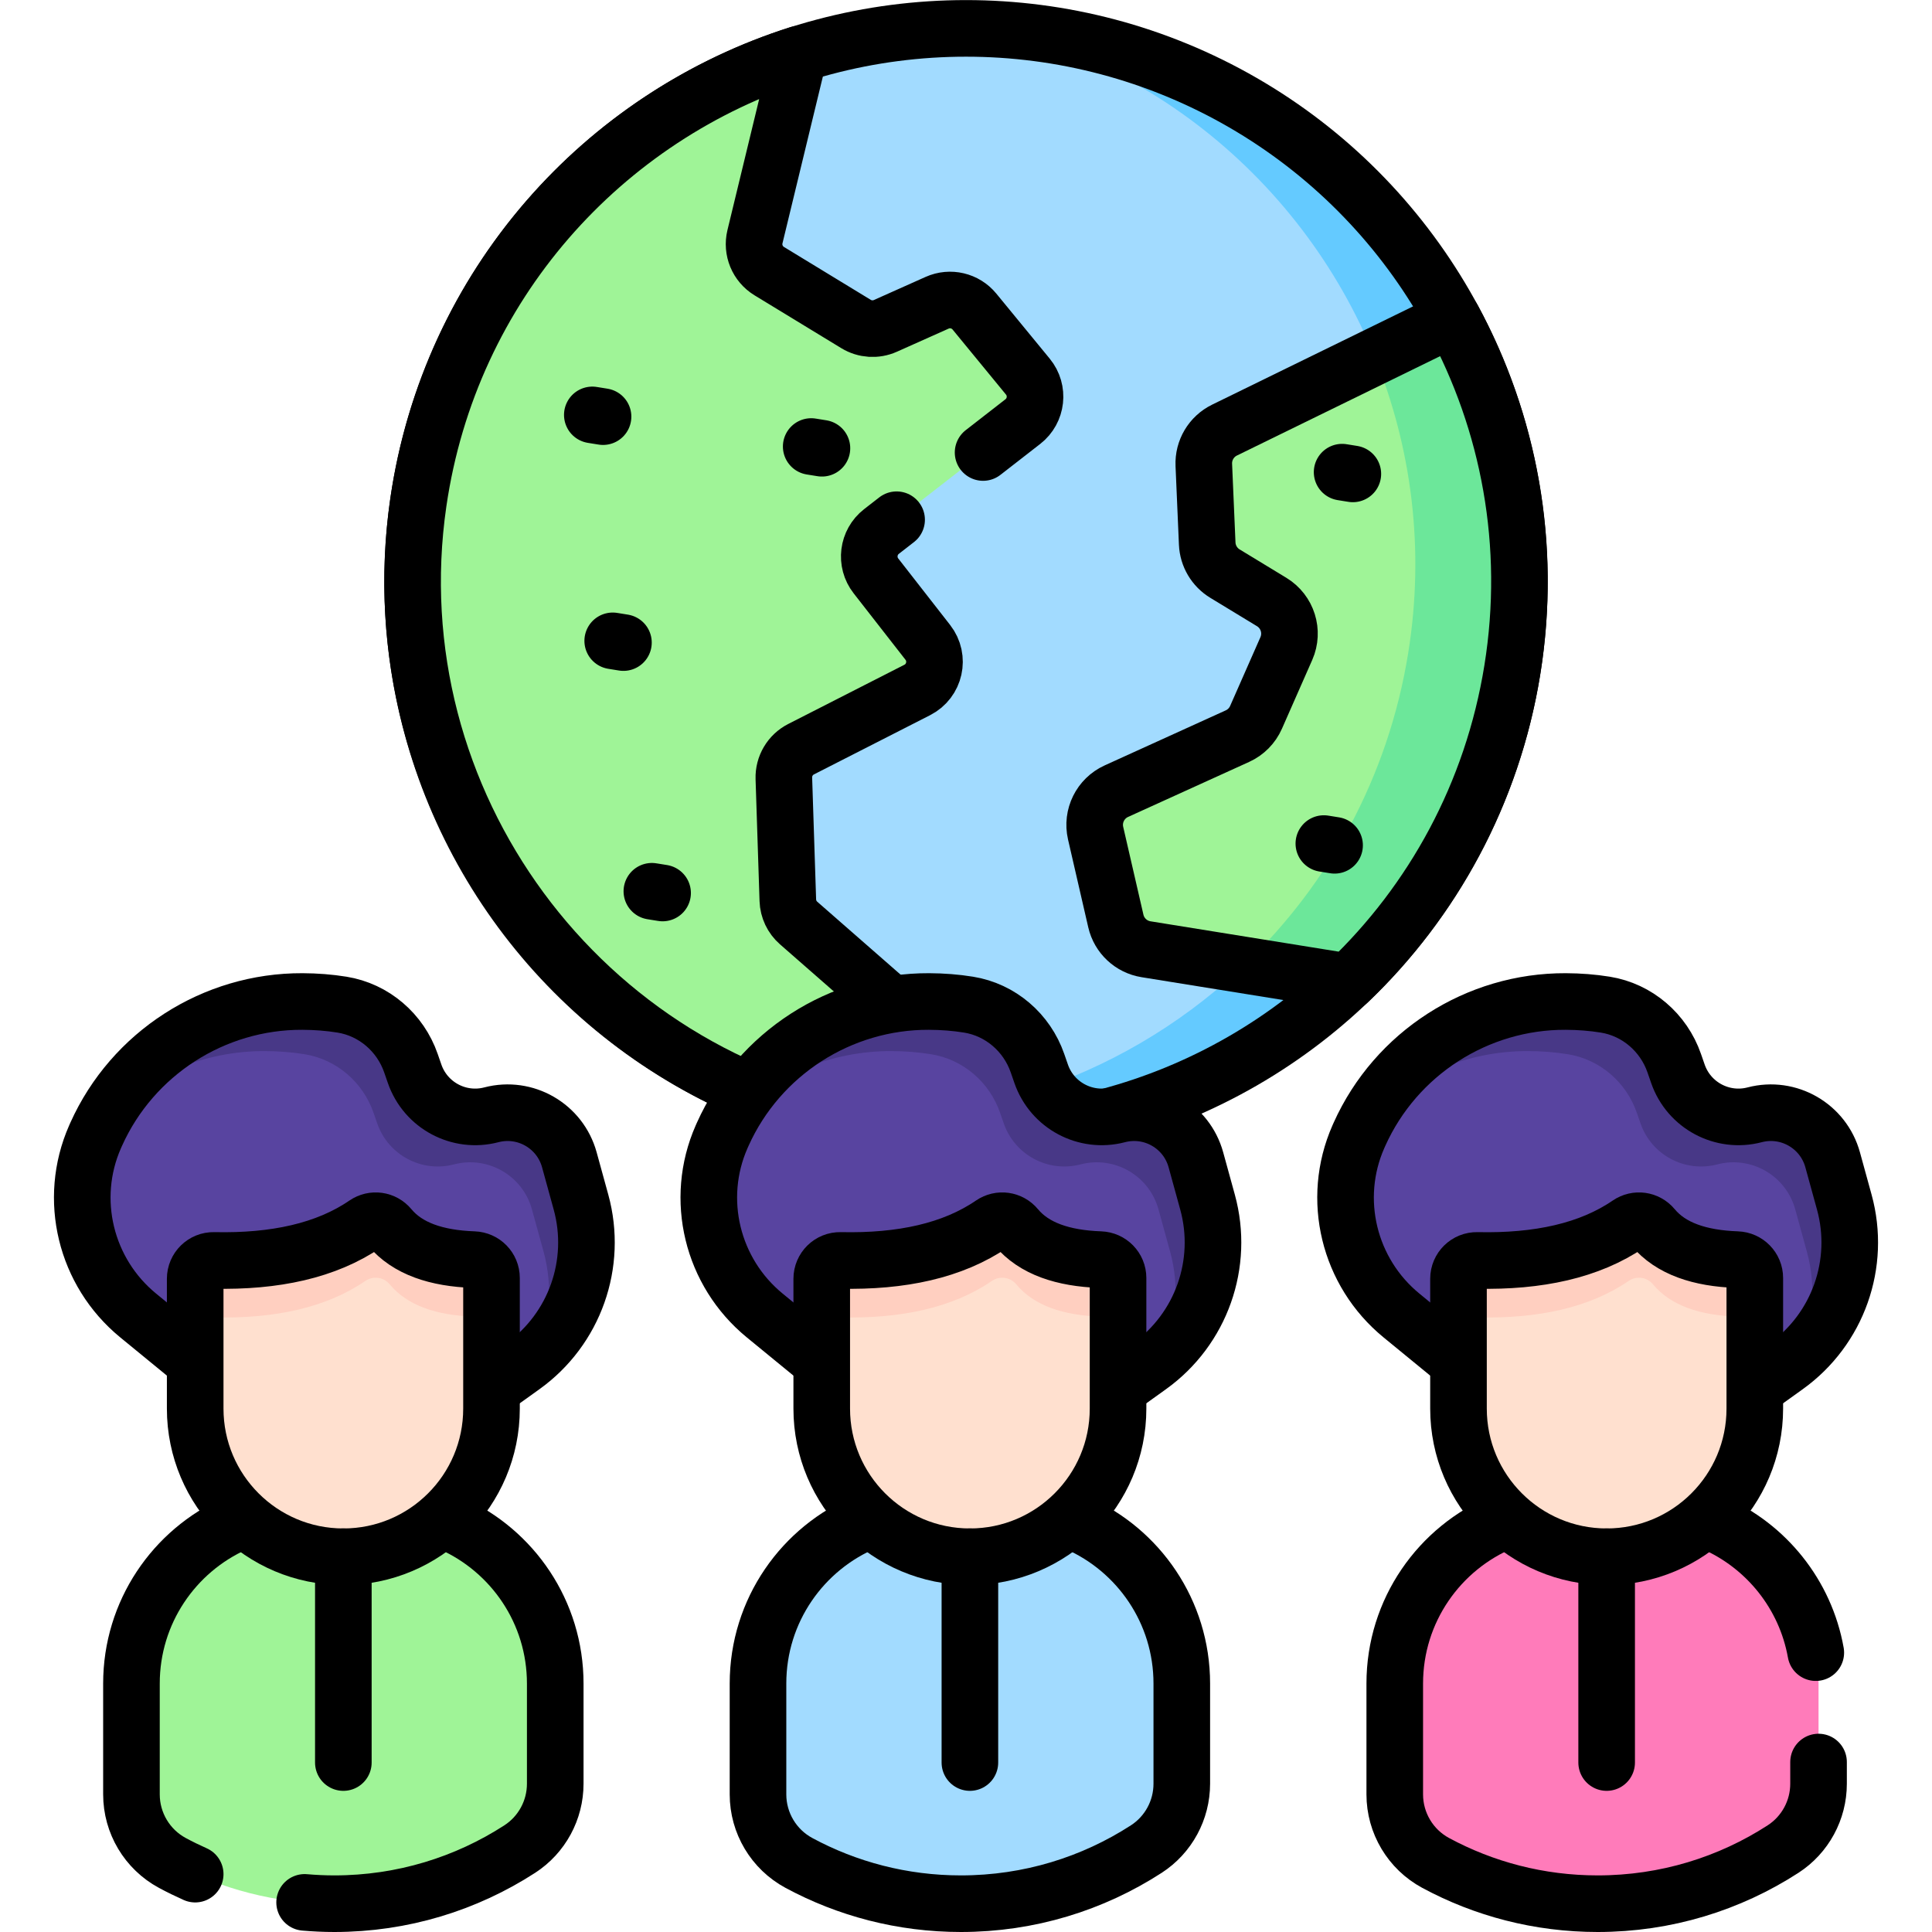
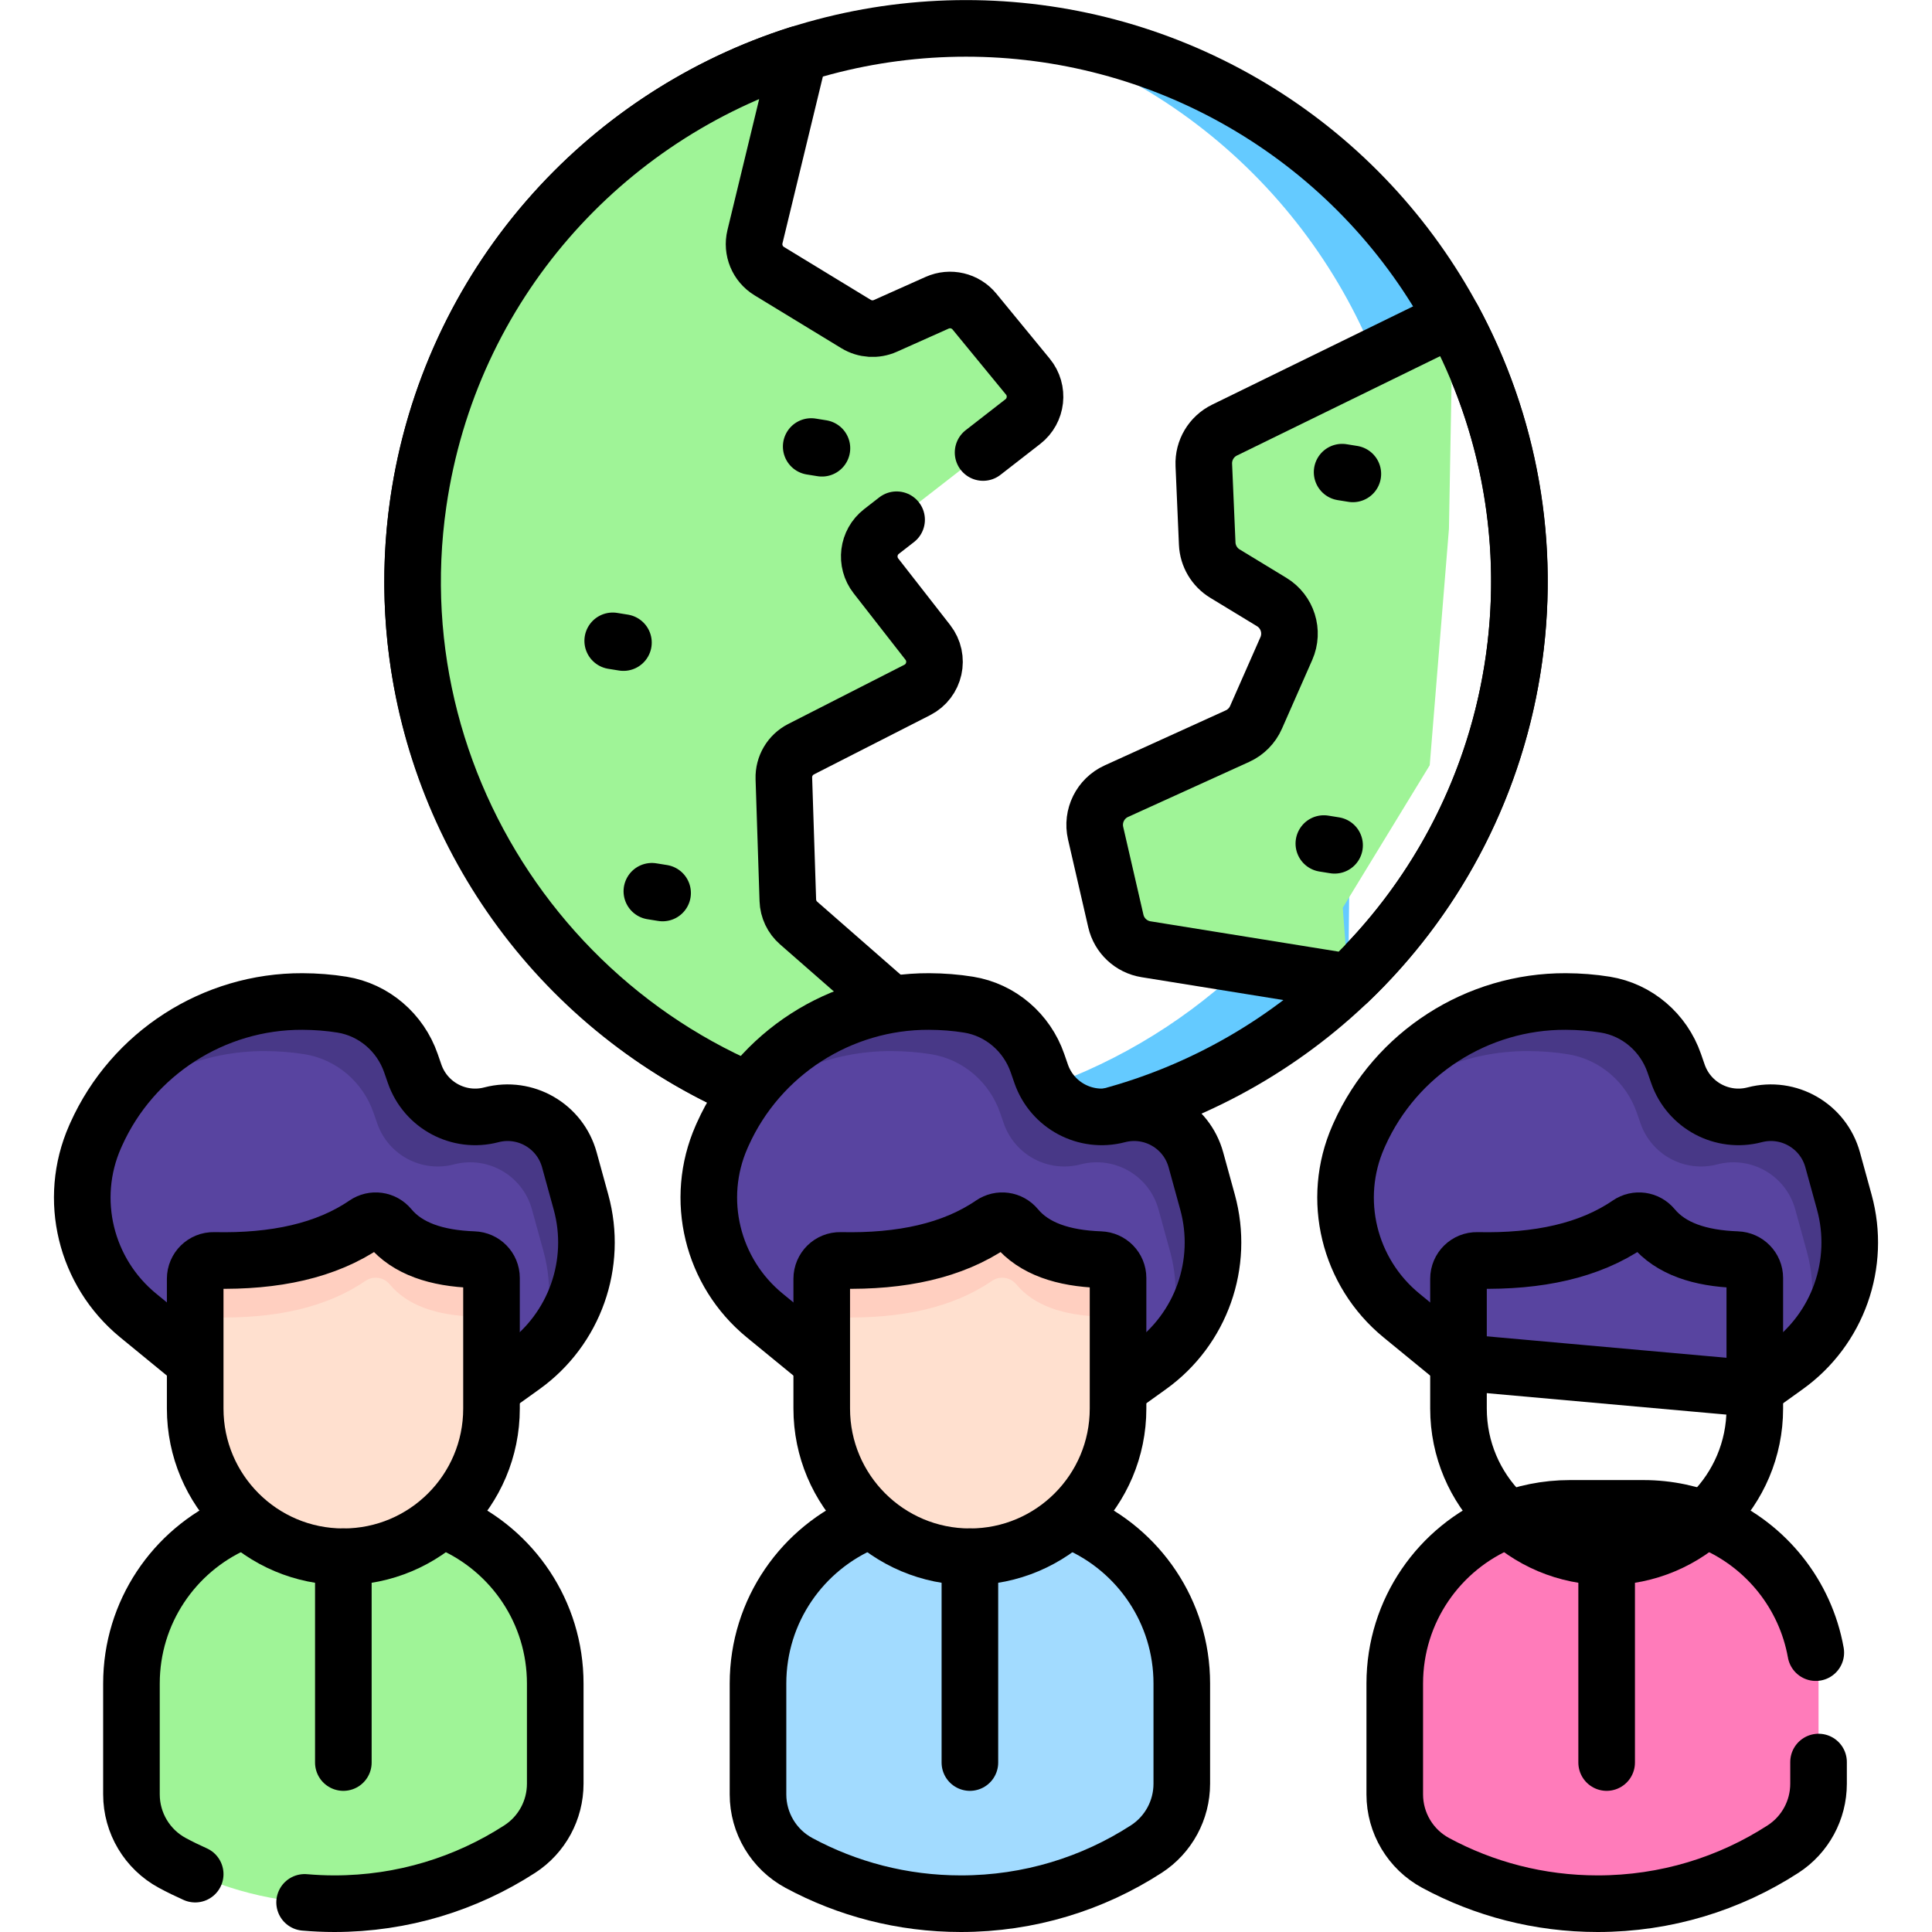
<svg xmlns="http://www.w3.org/2000/svg" version="1.1" id="Capa_1" x="0px" y="0px" viewBox="0 0 512.008 512.008" style="enable-background:new 0 0 512.008 512.008;" xml:space="preserve" width="512" height="512">
  <g>
    <g>
-       <path style="fill:#A2DBFF;" d="M275.593,293.394l37.21-17.117l44.515-16.071l0.45-44.309l7.876-87.24l19.348-44.253L360.676,63.75&#10;&#09;&#09;&#09;l-27.909-29.305l-38.925-19.738l-24.444-6.244l-3.949-0.637c-18.573-1.219-36.704,1.121-53.65,6.492l-35.677,55.428l3.499,72.115&#10;&#09;&#09;&#09;l16.514,10.57l-3.171,94.3l32.381,35.812l49.236,17.131c0,0,0,0,0,0L275.593,293.394z" />
      <g>
        <path style="fill:#64CAFF;" d="M371.167,116.025l13.826-31.622c-20.933-38.632-58.916-67.479-105.649-75.012&#10;&#09;&#09;&#09;&#09;c-4.654-0.75-9.292-1.263-13.903-1.566C318.995,21.734,358.935,64.31,371.167,116.025z" />
        <path style="fill:#64CAFF;" d="M357.318,260.205L357.318,260.205l0.419-41.249c-20.674,38.623-57.817,66.083-100.674,74.624&#10;&#09;&#09;&#09;&#09;l17.517,6.095C306.028,295.673,334.943,281.553,357.318,260.205z" />
      </g>
      <circle style="fill:none;stroke:#000000;stroke-width:15;stroke-linecap:round;stroke-linejoin:round;stroke-miterlimit:10;" cx="256.004" cy="154.175" r="146.653" />
      <path style="fill:#9FF497;" d="M248.353,80.234l-13.713,6.128c-2.515,1.124-5.421,0.939-7.773-0.494l-23.008-14.015&#10;&#09;&#09;&#09;c-3.111-1.895-4.64-5.583-3.783-9.123l11.723-48.412c-51.826,16.426-92.564,61.158-100.936,118.848&#10;&#09;&#09;&#09;c-11.476,79.075,43.212,153.301,122.124,165.845c14.12,2.244,28.088,2.383,41.593,0.664l-62.938-55.064&#10;&#09;&#09;&#09;c-1.746-1.528-2.78-3.711-2.856-6.03l-1.053-32.301c-0.106-3.245,1.674-6.259,4.566-7.734l30.784-15.695&#10;&#09;&#09;&#09;c4.688-2.39,6.036-8.461,2.8-12.611l-13.745-17.623c-2.848-3.651-2.192-8.92,1.464-11.762l37.461-29.123&#10;&#09;&#09;&#09;c3.72-2.892,4.323-8.283,1.333-11.925l-14.153-17.24C255.848,79.65,251.799,78.695,248.353,80.234z" />
      <path style="fill:#9FF497;" d="M378.898,202.804l5.094-62.654l1.001-55.746l-60.475,29.576c-3.504,1.713-5.659,5.34-5.491,9.236&#10;&#09;&#09;&#09;l0.9,20.843c0.141,3.272,1.907,6.259,4.706,7.96l12.38,7.524c4.206,2.557,5.867,7.834,3.882,12.339l-8.032,18.228&#10;&#09;&#09;&#09;c-0.972,2.207-2.723,3.978-4.918,4.975l-32.091,14.586c-4.247,1.93-6.548,6.585-5.501,11.132l5.36,23.277&#10;&#09;&#09;&#09;c0.896,3.889,4.058,6.849,7.999,7.484l53.606,8.642l-1.464-19.64L378.898,202.804z" />
-       <path style="fill:#6CE79A;" d="M384.993,84.403l-20.695,10.121c9.799,24.057,13.332,51.022,8.895,78.543&#10;&#09;&#09;&#09;c-5.295,32.846-21.122,61.368-43.47,82.69l27.594,4.448c22.348-21.322,38.175-49.844,43.47-82.69&#10;&#09;&#09;&#09;C406.145,144.286,399.877,111.872,384.993,84.403z" />
      <path style="fill:none;stroke:#000000;stroke-width:15;stroke-linecap:round;stroke-linejoin:round;stroke-miterlimit:10;" d="&#10;&#09;&#09;&#09;M319.027,123.215l0.9,20.843c0.141,3.273,1.907,6.259,4.706,7.96l12.38,7.524c4.206,2.556,5.867,7.834,3.882,12.339l-8.031,18.228&#10;&#09;&#09;&#09;c-0.972,2.207-2.723,3.978-4.918,4.975l-32.091,14.586c-4.247,1.931-6.548,6.585-5.501,11.132l5.36,23.277&#10;&#09;&#09;&#09;c0.896,3.889,4.058,6.849,7.999,7.484l53.606,8.642c22.348-21.322,38.175-49.844,43.47-82.69&#10;&#09;&#09;&#09;c5.357-33.229-0.911-65.643-15.795-93.112l-60.475,29.576C321.014,115.692,318.859,119.318,319.027,123.215z" />
      <g>
        <line style="fill:none;stroke:#000000;stroke-width:15;stroke-linecap:round;stroke-linejoin:round;stroke-miterlimit:10;" x1="214.98" y1="118.335" x2="217.824" y2="118.793" />
        <line style="fill:none;stroke:#000000;stroke-width:15;stroke-linecap:round;stroke-linejoin:round;stroke-miterlimit:10;" x1="350.839" y1="223.559" x2="353.683" y2="224.017" />
        <line style="fill:none;stroke:#000000;stroke-width:15;stroke-linecap:round;stroke-linejoin:round;stroke-miterlimit:10;" x1="355.679" y1="125.13" x2="358.523" y2="125.588" />
        <line style="fill:none;stroke:#000000;stroke-width:15;stroke-linecap:round;stroke-linejoin:round;stroke-miterlimit:10;" x1="162.378" y1="169.834" x2="165.222" y2="170.293" />
        <line style="fill:none;stroke:#000000;stroke-width:15;stroke-linecap:round;stroke-linejoin:round;stroke-miterlimit:10;" x1="172.753" y1="236.198" x2="175.598" y2="236.657" />
-         <line style="fill:none;stroke:#000000;stroke-width:15;stroke-linecap:round;stroke-linejoin:round;stroke-miterlimit:10;" x1="156.972" y1="109.956" x2="159.816" y2="110.415" />
      </g>
      <path style="fill:none;stroke:#000000;stroke-width:15;stroke-linecap:round;stroke-linejoin:round;stroke-miterlimit:10;" d="&#10;&#09;&#09;&#09;M260.531,119.92l10.531-8.188c3.72-2.892,4.323-8.283,1.333-11.925l-14.153-17.24c-2.394-2.917-6.444-3.872-9.889-2.332&#10;&#09;&#09;&#09;l-13.713,6.128c-2.515,1.124-5.421,0.939-7.773-0.494l-23.008-14.015c-3.111-1.895-4.64-5.583-3.783-9.123l11.723-48.412&#10;&#09;&#09;&#09;c-51.826,16.426-92.564,61.158-100.936,118.848c-11.476,79.074,43.212,153.301,122.124,165.844&#10;&#09;&#09;&#09;c14.12,2.245,28.088,2.383,41.593,0.664l-62.938-55.064c-1.746-1.528-2.78-3.711-2.856-6.03l-1.053-32.301&#10;&#09;&#09;&#09;c-0.106-3.245,1.674-6.259,4.566-7.734l30.784-15.695c4.688-2.39,6.036-8.461,2.8-12.611l-13.745-17.623&#10;&#09;&#09;&#09;c-2.847-3.651-2.192-8.92,1.464-11.762l4.011-3.119" />
    </g>
    <g>
      <path style="fill:#9FF497;" d="M100.72,399.741H81.264c-25.641,0-46.427,20.786-46.427,46.427v29.369&#10;&#09;&#09;&#09;c0,7.589,4.163,14.568,10.843,18.17c12.776,6.889,27.394,10.801,42.928,10.801c18.111,0,34.979-5.318,49.132-14.474&#10;&#09;&#09;&#09;c5.872-3.799,9.407-10.328,9.407-17.322v-26.544C147.147,420.527,126.361,399.741,100.72,399.741z" />
      <path style="fill:none;stroke:#000000;stroke-width:15;stroke-linecap:round;stroke-linejoin:round;stroke-miterlimit:10;" d="&#10;&#09;&#09;&#09;M80.728,504.161c2.597,0.224,5.224,0.347,7.879,0.347c18.111,0,34.979-5.318,49.132-14.474c5.872-3.799,9.407-10.328,9.407-17.322&#10;&#09;&#09;&#09;v-26.544c0-18.922-11.32-35.2-27.556-42.431c-5.766-2.568-12.151-3.995-18.87-3.995H81.264c-6.737,0-13.139,1.435-18.917,4.016&#10;&#09;&#09;&#09;c-16.212,7.242-27.51,23.507-27.51,42.41v29.369c0,7.589,4.163,14.568,10.843,18.17c1.972,1.063,3.992,2.047,6.049,2.965" />
      <path style="fill:#5844A0;" d="M142.591,358.235l7.684-15.958l-2.207-18.767l-7.565-16.623l-14.795-6.221&#10;&#09;&#09;&#09;c0,0-14.963-0.336-15.467,0c-0.504,0.336-7.902-11.769-7.902-11.769l-15.467-17.317l-16.476,1.513l-23.873,6.389l-11.117,7.755&#10;&#09;&#09;&#09;l-4.056,4.581l-3.59,4.272l0,0c-0.813,1.461-1.574,2.959-2.268,4.501c-0.104,0.231-0.207,0.463-0.309,0.695&#10;&#09;&#09;&#09;c-7.271,16.529-2.539,35.889,11.43,47.334l15.116,12.385l78.527,7.031l8.306-5.951c1.074-0.77,2.096-1.59,3.076-2.447&#10;&#09;&#09;&#09;L142.591,358.235z" />
      <path style="fill:#483887;" d="M153.969,318.573l-3.083-11.207c-2.465-8.961-11.675-14.275-20.667-11.925&#10;&#09;&#09;&#09;c-8.575,2.241-17.432-2.49-20.337-10.863l-0.981-2.827c-2.812-8.107-9.794-14.134-18.265-15.503&#10;&#09;&#09;&#09;c-3.401-0.55-6.895-0.818-10.472-0.834c-21.812-0.097-41.92,11.827-52.404,30.677c11.073-11.072,26.316-17.609,42.492-17.537&#10;&#09;&#09;&#09;c3.577,0.016,7.071,0.284,10.472,0.834c8.471,1.369,15.452,7.396,18.265,15.503l0.981,2.827&#10;&#09;&#09;&#09;c2.905,8.374,11.762,13.105,20.337,10.863c8.992-2.35,18.202,2.965,20.667,11.925l3.083,11.207&#10;&#09;&#09;&#09;c2.617,9.515,1.606,19.391-2.419,27.924C153.194,349.526,158.102,333.599,153.969,318.573z" />
      <path style="fill:none;stroke:#000000;stroke-width:15;stroke-linecap:round;stroke-linejoin:round;stroke-miterlimit:10;" d="&#10;&#09;&#09;&#09;M51.728,361.005L36.613,348.62c-13.968-11.444-18.701-30.805-11.429-47.334c0.102-0.232,0.205-0.464,0.309-0.695&#10;&#09;&#09;&#09;c9.637-21.436,31.169-35.282,54.672-35.178c3.577,0.016,7.071,0.284,10.472,0.834c8.471,1.369,15.452,7.396,18.265,15.503&#10;&#09;&#09;&#09;l0.981,2.827c2.905,8.374,11.762,13.105,20.337,10.863h0c8.992-2.35,18.202,2.964,20.667,11.925l3.083,11.207&#10;&#09;&#09;&#09;c4.484,16.299-1.666,33.666-15.407,43.512l-8.306,5.951L51.728,361.005z" />
      <path style="fill:#FFE0CF;" d="M90.992,412.562L90.992,412.562c-21.685,0-39.264-17.579-39.264-39.264l0-34.401&#10;&#09;&#09;&#09;c0-2.724,2.238-4.925,4.961-4.865c16.157,0.355,29.764-2.568,40.126-9.666c2.081-1.425,4.855-1.037,6.468,0.903&#10;&#09;&#09;&#09;c4.704,5.658,12.416,8.2,22.242,8.549c2.632,0.094,4.73,2.23,4.73,4.863l0,34.616C130.256,394.983,112.677,412.562,90.992,412.562&#10;&#09;&#09;&#09;z" />
      <path style="fill:#FFCFC0;" d="M125.526,333.819c-9.827-0.349-17.538-2.891-22.242-8.549c-1.612-1.94-4.387-2.328-6.468-0.903&#10;&#09;&#09;&#09;c-10.362,7.098-23.969,10.021-40.126,9.666c-2.723-0.06-4.961,2.141-4.961,4.865v15.102c0-2.724,2.238-4.925,4.961-4.865&#10;&#09;&#09;&#09;c16.157,0.355,29.764-2.568,40.126-9.666c2.081-1.425,4.855-1.036,6.468,0.903c4.704,5.658,12.416,8.2,22.242,8.549&#10;&#09;&#09;&#09;c2.632,0.094,4.73,2.23,4.73,4.863v-15.102C130.256,336.049,128.158,333.912,125.526,333.819z" />
      <path style="fill:none;stroke:#000000;stroke-width:15;stroke-linecap:round;stroke-linejoin:round;stroke-miterlimit:10;" d="&#10;&#09;&#09;&#09;M90.992,412.562L90.992,412.562c-21.685,0-39.264-17.579-39.264-39.264l0-34.401c0-2.724,2.238-4.925,4.961-4.865&#10;&#09;&#09;&#09;c16.157,0.355,29.764-2.568,40.126-9.666c2.081-1.425,4.855-1.037,6.468,0.903c4.704,5.658,12.416,8.2,22.242,8.549&#10;&#09;&#09;&#09;c2.632,0.094,4.73,2.23,4.73,4.863l0,34.616C130.256,394.983,112.677,412.562,90.992,412.562z" />
      <line style="fill:none;stroke:#000000;stroke-width:15;stroke-linecap:round;stroke-linejoin:round;stroke-miterlimit:10;" x1="90.992" y1="412.562" x2="90.992" y2="467.099" />
      <path style="fill:#A2DBFF;" d="M266.765,399.741h-19.457c-6.285,0-12.279,1.249-17.747,3.513&#10;&#09;&#09;&#09;c-16.836,6.97-28.68,23.559-28.68,42.914v29.369c0,7.589,4.163,14.568,10.843,18.17c12.776,6.889,27.394,10.801,42.928,10.801&#10;&#09;&#09;&#09;c18.111,0,34.979-5.318,49.132-14.474c5.872-3.799,9.407-10.328,9.407-17.322v-26.544c0-19.033-11.453-35.39-27.842-42.557&#10;&#09;&#09;&#09;C279.659,401.121,273.373,399.741,266.765,399.741z" />
      <path style="fill:none;stroke:#000000;stroke-width:15;stroke-linecap:round;stroke-linejoin:round;stroke-miterlimit:10;" d="&#10;&#09;&#09;&#09;M266.765,399.741h-19.457c-6.285,0-12.279,1.249-17.747,3.513c-16.836,6.97-28.68,23.559-28.68,42.914v29.369&#10;&#09;&#09;&#09;c0,7.589,4.163,14.568,10.843,18.17c12.776,6.889,27.394,10.801,42.928,10.801c18.111,0,34.979-5.318,49.132-14.474&#10;&#09;&#09;&#09;c5.872-3.799,9.407-10.328,9.407-17.322v-26.544c0-19.033-11.453-35.39-27.842-42.557&#10;&#09;&#09;&#09;C279.659,401.121,273.373,399.741,266.765,399.741z" />
      <path style="fill:#5844A0;" d="M308.636,358.235l7.684-15.958l-2.207-18.767l-7.565-16.623l-14.795-6.221&#10;&#09;&#09;&#09;c0,0-14.963-0.336-15.467,0c-0.504,0.336-7.902-11.769-7.902-11.769l-15.467-17.317l-16.476,1.513l-23.873,6.389l-11.117,7.755&#10;&#09;&#09;&#09;l-4.056,4.581l-3.59,4.272l0,0c-0.813,1.461-1.574,2.959-2.268,4.501c-0.104,0.231-0.207,0.463-0.309,0.695&#10;&#09;&#09;&#09;c-7.271,16.529-2.538,35.889,11.43,47.334l15.116,12.385l78.527,7.031l8.306-5.951c1.074-0.77,2.096-1.59,3.076-2.447&#10;&#09;&#09;&#09;L308.636,358.235z" />
      <path style="fill:#483887;" d="M320.013,318.573l-3.083-11.207c-2.465-8.961-11.675-14.275-20.667-11.925&#10;&#09;&#09;&#09;c-8.575,2.241-17.432-2.49-20.337-10.863l-0.981-2.827c-2.812-8.107-9.794-14.134-18.265-15.503&#10;&#09;&#09;&#09;c-3.401-0.55-6.895-0.818-10.472-0.834c-21.812-0.097-41.92,11.827-52.404,30.677c11.073-11.072,26.316-17.609,42.492-17.537&#10;&#09;&#09;&#09;c3.577,0.016,7.071,0.284,10.472,0.834c8.471,1.369,15.452,7.396,18.265,15.503l0.981,2.827&#10;&#09;&#09;&#09;c2.905,8.374,11.762,13.105,20.337,10.863c8.992-2.35,18.202,2.965,20.667,11.925l3.083,11.207&#10;&#09;&#09;&#09;c2.617,9.515,1.606,19.391-2.419,27.924C319.238,349.526,324.146,333.599,320.013,318.573z" />
      <path style="fill:none;stroke:#000000;stroke-width:15;stroke-linecap:round;stroke-linejoin:round;stroke-miterlimit:10;" d="&#10;&#09;&#09;&#09;M217.773,361.005l-15.116-12.385c-13.968-11.444-18.701-30.805-11.429-47.334c0.102-0.232,0.205-0.464,0.309-0.695&#10;&#09;&#09;&#09;c9.637-21.436,31.169-35.282,54.672-35.178c3.577,0.016,7.071,0.284,10.472,0.834c8.471,1.369,15.452,7.396,18.265,15.503&#10;&#09;&#09;&#09;l0.981,2.827c2.905,8.374,11.762,13.105,20.337,10.863h0c8.992-2.35,18.202,2.964,20.667,11.925l3.083,11.207&#10;&#09;&#09;&#09;c4.484,16.299-1.666,33.666-15.407,43.512l-8.306,5.951L217.773,361.005z" />
      <path style="fill:#FFE0CF;" d="M257.036,412.562L257.036,412.562c-21.685,0-39.264-17.579-39.264-39.264l0-34.401&#10;&#09;&#09;&#09;c0-2.724,2.238-4.925,4.961-4.865c16.157,0.355,29.764-2.568,40.126-9.666c2.081-1.425,4.855-1.037,6.468,0.903&#10;&#09;&#09;&#09;c4.704,5.658,12.416,8.2,22.242,8.549c2.632,0.094,4.73,2.23,4.73,4.863v34.616C296.3,394.983,278.721,412.562,257.036,412.562z" />
-       <path style="fill:#FFCFC0;" d="M291.57,333.819c-9.827-0.349-17.538-2.891-22.242-8.549c-1.612-1.94-4.387-2.328-6.468-0.903&#10;&#09;&#09;&#09;c-10.362,7.098-23.97,10.021-40.126,9.666c-2.723-0.06-4.961,2.141-4.961,4.865v15.102c0-2.724,2.238-4.925,4.961-4.865&#10;&#09;&#09;&#09;c16.157,0.355,29.764-2.568,40.126-9.666c2.081-1.425,4.855-1.036,6.468,0.903c4.704,5.658,12.416,8.2,22.242,8.549&#10;&#09;&#09;&#09;c2.632,0.094,4.73,2.23,4.73,4.863v-15.102C296.3,336.049,294.202,333.912,291.57,333.819z" />
+       <path style="fill:#FFCFC0;" d="M291.57,333.819c-9.827-0.349-17.538-2.891-22.242-8.549c-1.612-1.94-4.387-2.328-6.468-0.903&#10;&#09;&#09;&#09;c-10.362,7.098-23.97,10.021-40.126,9.666c-2.723-0.06-4.961,2.141-4.961,4.865v15.102c0-2.724,2.238-4.925,4.961-4.865&#10;&#09;&#09;&#09;c16.157,0.355,29.764-2.568,40.126-9.666c2.081-1.425,4.855-1.036,6.468,0.903c4.704,5.658,12.416,8.2,22.242,8.549&#10;&#09;&#09;&#09;v-15.102C296.3,336.049,294.202,333.912,291.57,333.819z" />
      <path style="fill:none;stroke:#000000;stroke-width:15;stroke-linecap:round;stroke-linejoin:round;stroke-miterlimit:10;" d="&#10;&#09;&#09;&#09;M257.036,412.562L257.036,412.562c-21.685,0-39.264-17.579-39.264-39.264l0-34.401c0-2.724,2.238-4.925,4.961-4.865&#10;&#09;&#09;&#09;c16.157,0.355,29.764-2.568,40.126-9.666c2.081-1.425,4.855-1.037,6.468,0.903c4.704,5.658,12.416,8.2,22.242,8.549&#10;&#09;&#09;&#09;c2.632,0.094,4.73,2.23,4.73,4.863v34.616C296.3,394.983,278.721,412.562,257.036,412.562z" />
      <line style="fill:none;stroke:#000000;stroke-width:15;stroke-linecap:round;stroke-linejoin:round;stroke-miterlimit:10;" x1="257.036" y1="412.562" x2="257.036" y2="467.099" />
      <path style="fill:#FF7BBA;" d="M435.513,399.741h-19.457c-6.285,0-12.279,1.249-17.747,3.513&#10;&#09;&#09;&#09;c-16.836,6.97-28.68,23.559-28.68,42.914v29.369c0,7.589,4.163,14.568,10.843,18.17c12.776,6.889,27.394,10.801,42.928,10.801&#10;&#09;&#09;&#09;c18.111,0,34.979-5.318,49.132-14.474c5.872-3.799,9.407-10.328,9.407-17.322v-26.544c0-19.033-11.453-35.39-27.842-42.557&#10;&#09;&#09;&#09;C448.407,401.121,442.121,399.741,435.513,399.741z" />
      <path style="fill:none;stroke:#000000;stroke-width:15;stroke-linecap:round;stroke-linejoin:round;stroke-miterlimit:10;" d="&#10;&#09;&#09;&#09;M481.212,437.972c-2.752-15.445-13.134-28.248-27.114-34.362c-5.69-2.488-11.976-3.869-18.584-3.869h-19.457&#10;&#09;&#09;&#09;c-6.285,0-12.279,1.249-17.747,3.513c-16.836,6.97-28.68,23.559-28.68,42.914v29.369c0,7.589,4.163,14.568,10.843,18.17&#10;&#09;&#09;&#09;c12.776,6.889,27.395,10.801,42.928,10.801c18.111,0,34.979-5.318,49.132-14.474c5.872-3.799,9.407-10.328,9.407-17.322v-5.745" />
      <path style="fill:#5844A0;" d="M477.384,358.235l7.684-15.958l-2.207-18.767l-7.565-16.623l-14.795-6.221&#10;&#09;&#09;&#09;c0,0-14.963-0.336-15.467,0c-0.504,0.336-7.902-11.769-7.902-11.769l-15.467-17.317l-16.476,1.513l-23.873,6.389l-11.117,7.755&#10;&#09;&#09;&#09;l-4.056,4.581l-3.59,4.272l0,0c-0.813,1.461-1.574,2.959-2.268,4.501c-0.104,0.231-0.207,0.463-0.309,0.695&#10;&#09;&#09;&#09;c-7.271,16.529-2.539,35.889,11.43,47.334l15.116,12.385l78.527,7.031l8.306-5.951c1.074-0.77,2.096-1.59,3.076-2.447&#10;&#09;&#09;&#09;L477.384,358.235z" />
      <path style="fill:#483887;" d="M488.761,318.573l-3.083-11.207c-2.465-8.961-11.675-14.275-20.667-11.925&#10;&#09;&#09;&#09;c-8.575,2.241-17.432-2.49-20.337-10.863l-0.981-2.827c-2.812-8.107-9.794-14.134-18.265-15.503&#10;&#09;&#09;&#09;c-3.401-0.55-6.895-0.818-10.472-0.834c-21.812-0.097-41.92,11.827-52.404,30.677c11.073-11.072,26.316-17.609,42.492-17.537&#10;&#09;&#09;&#09;c3.577,0.016,7.071,0.284,10.472,0.834c8.471,1.369,15.452,7.396,18.265,15.503l0.981,2.827&#10;&#09;&#09;&#09;c2.905,8.374,11.762,13.105,20.337,10.863c8.992-2.35,18.202,2.965,20.667,11.925l3.083,11.207&#10;&#09;&#09;&#09;c2.617,9.515,1.606,19.391-2.419,27.924C487.986,349.526,492.894,333.599,488.761,318.573z" />
      <path style="fill:none;stroke:#000000;stroke-width:15;stroke-linecap:round;stroke-linejoin:round;stroke-miterlimit:10;" d="&#10;&#09;&#09;&#09;M386.521,361.005l-15.116-12.385c-13.968-11.444-18.701-30.805-11.429-47.334c0.102-0.232,0.205-0.464,0.309-0.695&#10;&#09;&#09;&#09;c9.637-21.436,31.169-35.282,54.672-35.178c3.577,0.016,7.071,0.284,10.472,0.834c8.471,1.369,15.452,7.396,18.265,15.503&#10;&#09;&#09;&#09;l0.981,2.827c2.905,8.374,11.762,13.105,20.337,10.863h0c8.992-2.35,18.202,2.964,20.667,11.925l3.083,11.207&#10;&#09;&#09;&#09;c4.484,16.299-1.666,33.666-15.407,43.512l-8.306,5.951L386.521,361.005z" />
-       <path style="fill:#FFE0CF;" d="M425.785,412.562L425.785,412.562c-21.685,0-39.264-17.579-39.264-39.264l0-34.401&#10;&#09;&#09;&#09;c0-2.724,2.238-4.925,4.961-4.865c16.157,0.355,29.764-2.568,40.126-9.666c2.081-1.425,4.855-1.037,6.468,0.903&#10;&#09;&#09;&#09;c4.704,5.658,12.416,8.2,22.242,8.549c2.632,0.094,4.73,2.23,4.73,4.863l0,34.616&#10;&#09;&#09;&#09;C465.048,394.983,447.469,412.562,425.785,412.562z" />
-       <path style="fill:#FFCFC0;" d="M460.318,333.819c-9.827-0.349-17.538-2.891-22.242-8.549c-1.612-1.94-4.387-2.328-6.468-0.903&#10;&#09;&#09;&#09;c-10.362,7.098-23.969,10.021-40.126,9.666c-2.723-0.06-4.961,2.141-4.961,4.865v15.102c0-2.724,2.238-4.925,4.961-4.865&#10;&#09;&#09;&#09;c16.157,0.355,29.764-2.568,40.126-9.666c2.081-1.425,4.855-1.036,6.468,0.903c4.704,5.658,12.416,8.2,22.242,8.549&#10;&#09;&#09;&#09;c2.632,0.094,4.73,2.23,4.73,4.863v-15.102C465.048,336.049,462.95,333.912,460.318,333.819z" />
      <path style="fill:none;stroke:#000000;stroke-width:15;stroke-linecap:round;stroke-linejoin:round;stroke-miterlimit:10;" d="&#10;&#09;&#09;&#09;M425.785,412.562L425.785,412.562c-21.685,0-39.264-17.579-39.264-39.264l0-34.401c0-2.724,2.238-4.925,4.961-4.865&#10;&#09;&#09;&#09;c16.157,0.355,29.764-2.568,40.126-9.666c2.081-1.425,4.855-1.037,6.468,0.903c4.704,5.658,12.416,8.2,22.242,8.549&#10;&#09;&#09;&#09;c2.632,0.094,4.73,2.23,4.73,4.863l0,34.616C465.048,394.983,447.469,412.562,425.785,412.562z" />
      <line style="fill:none;stroke:#000000;stroke-width:15;stroke-linecap:round;stroke-linejoin:round;stroke-miterlimit:10;" x1="425.785" y1="412.562" x2="425.785" y2="467.099" />
    </g>
  </g>
</svg>